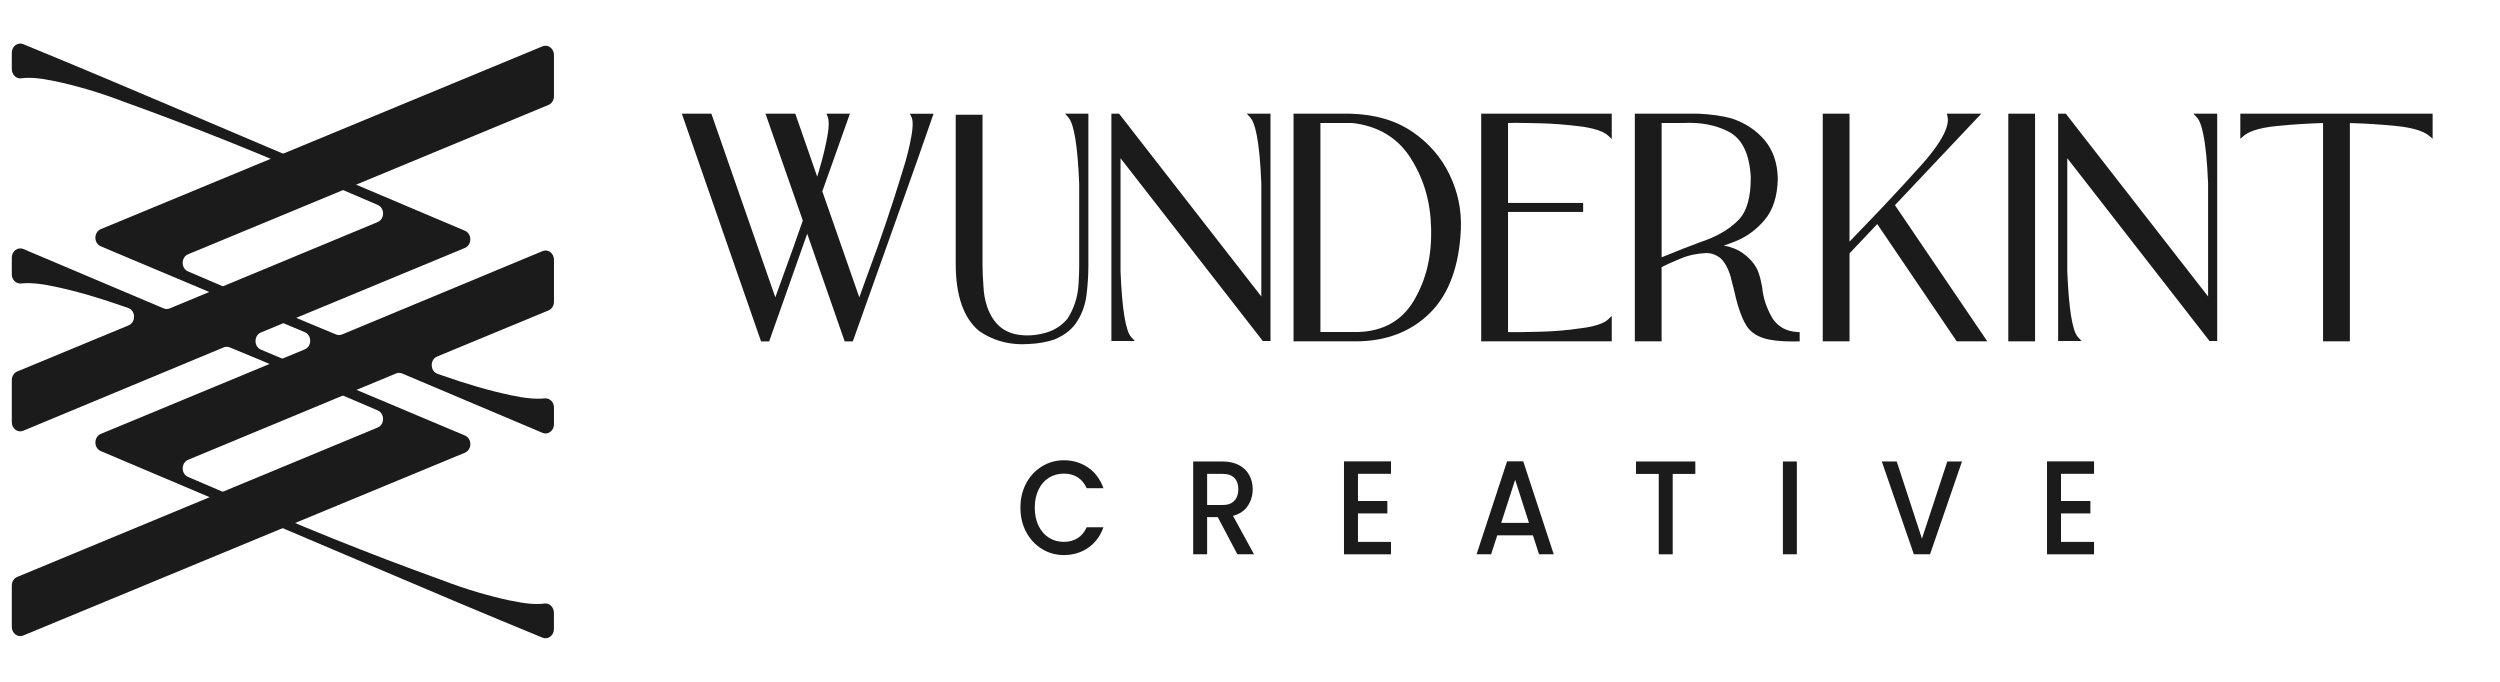
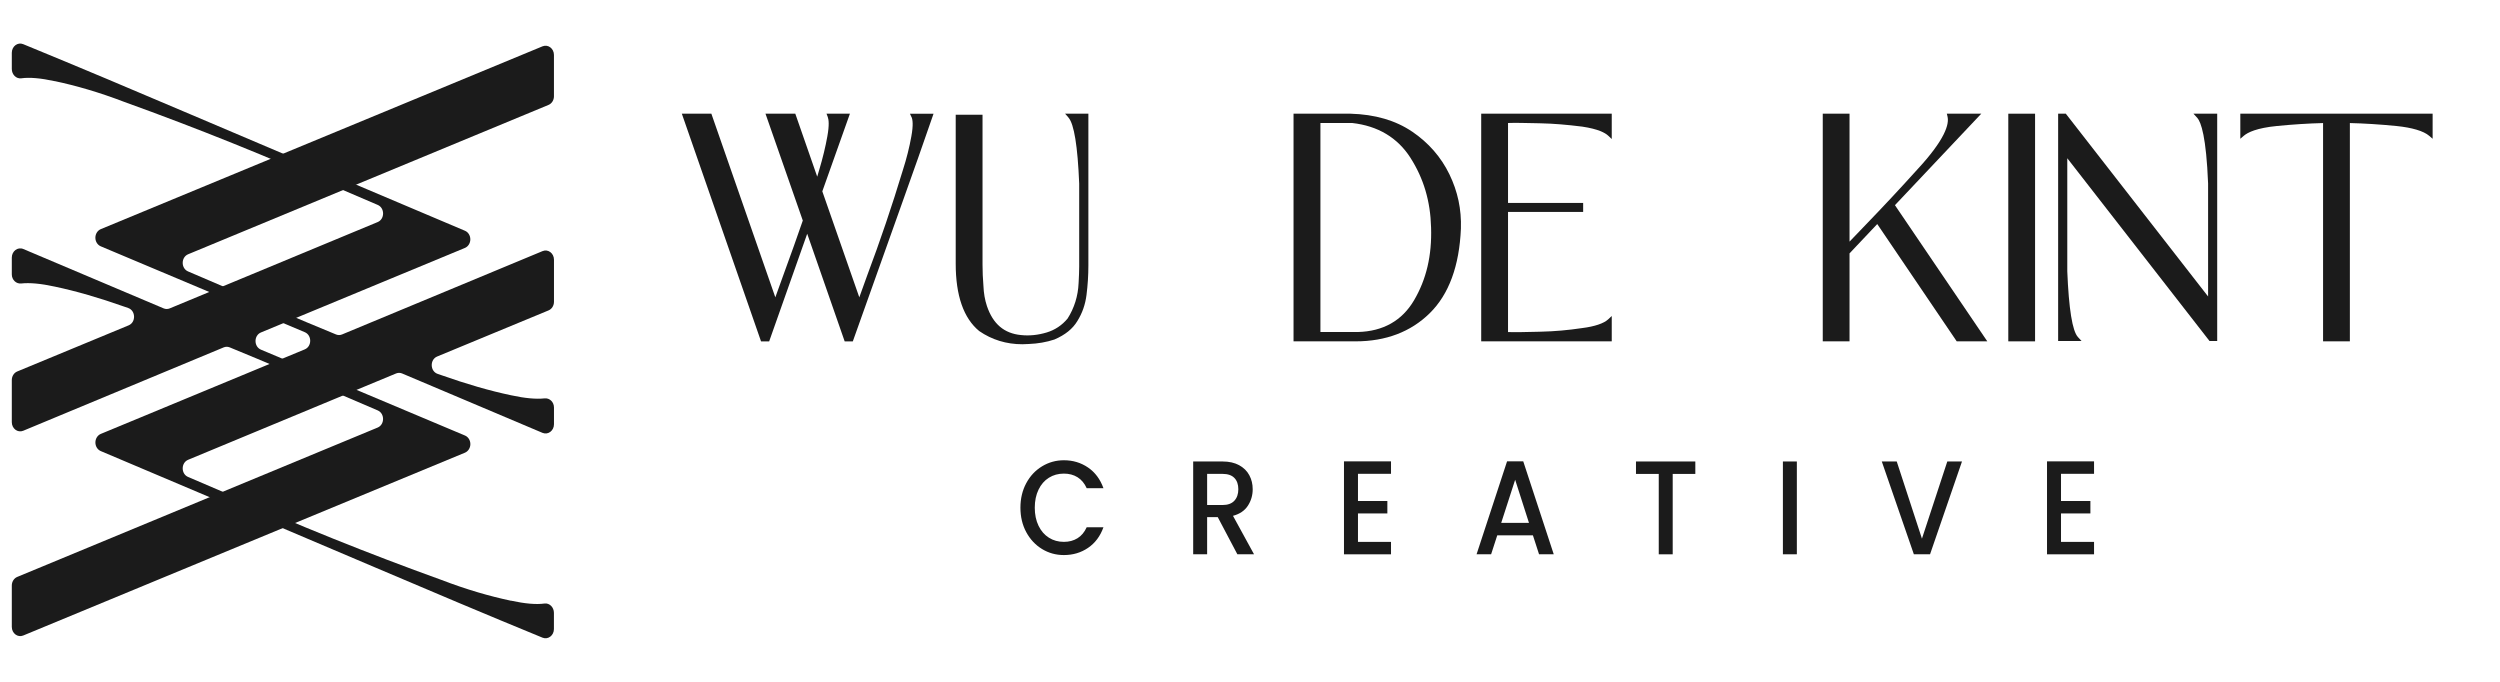
<svg xmlns="http://www.w3.org/2000/svg" width="176" height="48" viewBox="0 0 176 48" fill="none">
  <path d="M3.857 5.715C2.866 5.5 2.081 5.431 1.499 5.513C1.142 5.562 0.831 5.249 0.831 4.856V3.715C0.831 3.262 1.246 2.949 1.633 3.109C5.593 4.734 9.549 6.403 13.465 8.073C19.873 10.797 26.282 13.521 32.733 16.245C32.961 16.34 33.111 16.58 33.111 16.849C33.111 17.12 32.959 17.359 32.729 17.455L18.371 23.405C17.863 23.616 17.861 24.399 18.369 24.615L32.733 30.66C32.961 30.755 33.114 30.995 33.114 31.264C33.114 31.532 32.961 31.774 32.731 31.87L1.635 44.74C1.246 44.9 0.831 44.587 0.831 44.134V41.221C0.831 40.952 0.984 40.71 1.214 40.615L26.585 30.101C27.092 29.89 27.096 29.11 26.591 28.893C25.722 28.52 24.853 28.149 23.984 27.776C21.412 26.653 18.793 25.529 16.172 24.455C16.035 24.399 15.887 24.399 15.75 24.455L1.635 30.325C1.246 30.487 0.831 30.174 0.831 29.721V26.757C0.831 26.488 0.984 26.246 1.214 26.151L9.055 22.905C9.582 22.688 9.559 21.866 9.022 21.682C8.935 21.651 8.847 21.622 8.758 21.591C6.981 20.963 5.347 20.49 3.857 20.177C2.866 19.961 2.079 19.892 1.497 19.957C1.142 19.997 0.831 19.704 0.831 19.315V18.134C0.831 17.679 1.25 17.366 1.639 17.53L11.523 21.711C11.66 21.768 11.812 21.768 11.949 21.711L26.587 15.634C27.094 15.424 27.098 14.644 26.593 14.427L23.986 13.31C18.941 11.057 13.849 9.012 8.758 7.178C6.981 6.497 5.347 6.026 3.857 5.711V5.715Z" fill="#1B1B1B" />
  <path d="M35.97 42.286C36.961 42.501 37.747 42.57 38.329 42.488C38.685 42.439 38.996 42.752 38.996 43.145V44.286C38.996 44.739 38.581 45.052 38.194 44.892C34.234 43.267 30.278 41.597 26.363 39.928C19.954 37.204 13.546 34.48 7.094 31.756C6.867 31.66 6.716 31.421 6.716 31.152C6.716 30.881 6.869 30.641 7.098 30.546L21.456 24.596C21.965 24.385 21.967 23.602 21.458 23.386L7.094 17.341C6.867 17.245 6.714 17.006 6.714 16.737C6.714 16.468 6.867 16.226 7.096 16.131L38.194 3.261C38.583 3.101 38.998 3.414 38.998 3.867V6.78C38.998 7.049 38.846 7.29 38.616 7.386L13.244 17.9C12.738 18.111 12.734 18.89 13.238 19.108C14.107 19.481 14.976 19.852 15.845 20.225C18.418 21.348 21.037 22.471 23.658 23.546C23.794 23.602 23.943 23.602 24.079 23.546L38.197 17.678C38.585 17.516 39 17.829 39 18.282V21.246C39 21.515 38.848 21.757 38.618 21.852L30.777 25.098C30.25 25.315 30.272 26.137 30.809 26.321C30.897 26.352 30.984 26.381 31.074 26.412C32.85 27.04 34.484 27.513 35.974 27.826C36.965 28.042 37.753 28.11 38.335 28.046C38.689 28.006 39 28.299 39 28.688V29.869C39 30.324 38.581 30.637 38.193 30.473L28.308 26.292C28.172 26.235 28.019 26.235 27.883 26.292L13.244 32.369C12.738 32.58 12.734 33.359 13.238 33.576L15.845 34.693C20.89 36.946 25.982 38.991 31.074 40.825C32.85 41.507 34.484 41.977 35.974 42.292L35.97 42.286Z" fill="#1B1B1B" />
  <path d="M72.246 34.019C72.519 33.51 72.89 33.115 73.359 32.83C73.828 32.545 74.341 32.402 74.897 32.402C75.534 32.402 76.1 32.573 76.6 32.914C77.097 33.255 77.458 33.741 77.682 34.367H76.502C76.348 34.024 76.131 33.767 75.856 33.596C75.58 33.425 75.261 33.342 74.899 33.342C74.502 33.342 74.15 33.438 73.84 33.634C73.529 33.828 73.287 34.108 73.112 34.472C72.937 34.836 72.848 35.258 72.848 35.742C72.848 36.225 72.937 36.648 73.112 37.012C73.287 37.376 73.529 37.656 73.84 37.852C74.15 38.05 74.505 38.147 74.899 38.147C75.261 38.147 75.58 38.063 75.856 37.892C76.131 37.722 76.345 37.467 76.502 37.121H77.682C77.458 37.747 77.097 38.231 76.6 38.569C76.103 38.908 75.536 39.076 74.897 39.076C74.334 39.076 73.819 38.933 73.354 38.648C72.89 38.363 72.519 37.966 72.246 37.46C71.973 36.951 71.838 36.378 71.838 35.739C71.838 35.1 71.975 34.525 72.246 34.019Z" fill="#1B1B1B" />
  <path d="M87.11 39.022L85.731 36.408H84.982V39.022H84V32.488H86.07C86.529 32.488 86.919 32.577 87.236 32.75C87.556 32.926 87.794 33.16 87.952 33.456C88.111 33.751 88.19 34.079 88.19 34.443C88.19 34.868 88.076 35.258 87.85 35.604C87.623 35.952 87.273 36.189 86.802 36.314L88.284 39.022H87.112H87.11ZM84.982 35.553H86.067C86.436 35.553 86.711 35.453 86.898 35.252C87.084 35.051 87.178 34.782 87.178 34.443C87.178 34.105 87.087 33.84 86.902 33.649C86.718 33.458 86.44 33.361 86.067 33.361H84.982V35.553Z" fill="#1B1B1B" />
  <path d="M95.601 33.351V35.27H97.67V36.146H95.601V38.149H97.927V39.024H94.616V32.48H97.927V33.356H95.601V33.351Z" fill="#1B1B1B" />
  <path d="M107.915 37.687H105.407L104.975 39.02H103.951L106.098 32.477H107.236L109.383 39.02H108.349L107.917 37.687H107.915ZM107.64 36.811L106.667 33.775L105.685 36.811H107.642H107.64Z" fill="#1B1B1B" />
  <path d="M119.351 32.488V33.364H117.758V39.024H116.776V33.364H115.173V32.488H119.354H119.351Z" fill="#1B1B1B" />
  <path d="M126.498 32.488V39.022H125.516V32.488H126.498Z" fill="#1B1B1B" />
  <path d="M138.124 32.488L135.875 39.022H134.736L132.478 32.488H133.53L135.305 37.922L137.09 32.488H138.124Z" fill="#1B1B1B" />
  <path d="M145.095 33.351V35.27H147.164V36.146H145.095V38.149H147.421V39.024H144.11V32.48H147.421V33.356H145.095V33.351Z" fill="#1B1B1B" />
  <path d="M64.172 8.241C64.249 8.409 64.309 8.785 64.158 9.607C64.022 10.371 63.822 11.165 63.563 11.972C62.804 14.479 61.962 16.968 61.059 19.368L60.495 20.933L57.891 13.471L59.834 8.004H58.187L58.274 8.233C58.341 8.411 58.393 8.795 58.243 9.61C58.115 10.328 57.924 11.122 57.669 11.974C57.623 12.142 57.576 12.295 57.532 12.438L55.989 8.004H53.89L56.517 15.527C56.127 16.658 55.693 17.879 55.147 19.368L54.583 20.933L50.117 8.111L50.08 8.004H48.001L53.54 23.927L53.577 24.034H54.149L56.827 16.456L59.428 23.927L59.466 24.034H60.038L60.075 23.929C61.209 20.73 62.345 17.551 63.479 14.375C64.333 11.99 65.021 10.037 65.644 8.228L65.721 8.006H64.06L64.169 8.243L64.172 8.241Z" fill="#1B1B1B" />
  <path d="M75.224 8.284C75.616 8.734 75.868 10.292 75.975 12.916V18.775C75.975 19.124 75.957 19.452 75.94 19.801L75.933 19.933C75.894 20.845 75.628 21.687 75.159 22.425C74.764 22.901 74.27 23.229 73.689 23.405C73.071 23.591 72.462 23.652 71.878 23.588C70.691 23.474 69.907 22.807 69.48 21.547C69.338 21.122 69.254 20.643 69.233 20.116C69.191 19.602 69.17 19.119 69.17 18.635V8.075H67.282V18.564C67.282 20.806 67.835 22.4 68.936 23.306C69.835 23.924 70.854 24.235 71.972 24.235C72.121 24.235 72.273 24.23 72.427 24.217C73.054 24.194 73.675 24.087 74.233 23.901C74.989 23.576 75.516 23.15 75.845 22.603C76.192 22.046 76.405 21.443 76.491 20.758C76.577 20.071 76.622 19.391 76.622 18.681V8.004H74.984L75.226 8.281L75.224 8.284Z" fill="#1B1B1B" />
-   <path d="M88.03 8.286C88.309 8.592 88.669 9.643 88.797 12.916V20.872L78.828 8.062L78.784 8.004H78.242V24.008H79.894L79.635 23.728C79.243 23.301 78.991 21.743 78.886 19.101V11.14L88.858 23.95L88.902 24.008H89.443V8.004H87.773L88.03 8.284V8.286Z" fill="#1B1B1B" />
  <path d="M99.413 9.266C98.249 8.475 96.791 8.05 95.071 8.004H91.065V24.031H95.435C97.563 24.031 99.318 23.364 100.654 22.048C102.001 20.725 102.738 18.722 102.848 16.09C102.892 14.733 102.626 13.484 102.038 12.27C101.45 11.058 100.568 10.048 99.413 9.264V9.266ZM99.297 11.112C100.23 12.57 100.703 14.176 100.748 16.021C100.811 17.984 100.419 19.658 99.551 21.137C98.706 22.575 97.372 23.329 95.589 23.374H92.958V8.658H95.188C97.005 8.862 98.387 9.689 99.299 11.112H99.297Z" fill="#1B1B1B" />
  <path d="M104.277 24.032H113.467V22.245L113.218 22.48C112.912 22.767 112.264 22.986 111.389 23.096C110.381 23.246 109.436 23.33 108.496 23.35L108.199 23.358C107.343 23.378 106.664 23.396 106.165 23.376V14.92H111.454V14.287H106.165V8.659C106.655 8.639 107.324 8.657 108.171 8.674L108.496 8.682C109.368 8.702 110.264 8.774 111.389 8.914C112.518 9.082 113.008 9.354 113.218 9.553L113.467 9.787V8H104.277V24.027V24.032Z" fill="#1B1B1B" />
-   <path d="M124.788 22.42C124.373 21.707 124.128 20.984 124.063 20.262C123.995 19.895 123.93 19.564 123.822 19.261C123.661 18.732 123.269 18.233 122.691 17.821C122.324 17.559 121.876 17.38 121.349 17.286C121.61 17.205 121.883 17.106 122.168 16.991C122.966 16.668 123.638 16.179 124.217 15.499C124.819 14.794 125.133 13.815 125.157 12.58C125.133 11.483 124.835 10.603 124.24 9.877C123.624 9.157 122.838 8.638 121.895 8.335C121.254 8.159 120.481 8.047 119.59 8.004H115.092V24.031H116.977V18.806C117.259 18.656 117.684 18.465 118.314 18.203C118.883 17.966 119.478 17.841 120.122 17.816C120.484 17.816 120.822 17.938 121.121 18.177C121.417 18.437 121.659 18.882 121.839 19.488C121.881 19.681 121.93 19.867 121.977 20.043C122.005 20.145 122.03 20.241 122.054 20.33C122.296 21.465 122.586 22.316 122.908 22.858C123.176 23.318 123.596 23.634 124.193 23.817C124.674 23.965 125.343 24.039 126.188 24.039C126.305 24.039 126.426 24.039 126.55 24.034H126.697V23.385L126.554 23.377C125.773 23.334 125.196 23.021 124.786 22.42H124.788ZM116.977 8.661H118.419C119.728 8.587 120.815 8.801 121.748 9.297C122.656 9.803 123.148 10.821 123.251 12.399C123.272 13.866 122.987 14.881 122.378 15.499C121.741 16.149 120.864 16.658 119.695 17.05H119.693C118.892 17.342 118.109 17.658 117.28 17.994L116.979 18.116V8.658L116.977 8.661Z" fill="#1B1B1B" />
  <path d="M139.486 8.003H137.057L137.106 8.209C137.23 8.73 136.957 9.805 134.96 11.953C133.784 13.258 132.573 14.554 131.365 15.804L130.207 17.01V8.003H128.322V24.03H130.207V17.837L132.158 15.773L137.753 24.03H139.906L133.404 14.444L139.486 8V8.003Z" fill="#1B1B1B" />
  <path d="M143.269 8.004H141.384V24.031H143.269V8.004Z" fill="#1B1B1B" />
  <path d="M154.68 8.286C154.958 8.592 155.319 9.64 155.45 12.916V20.872L145.478 8.062L145.434 8.004H144.893V24.008H146.542L146.285 23.728C145.893 23.301 145.644 21.743 145.537 19.101V11.14L155.506 23.95L155.55 24.008H156.091V8.004H154.419L154.675 8.284L154.68 8.286Z" fill="#1B1B1B" />
  <path d="M157.718 8.004V9.77L157.963 9.559C158.238 9.322 158.868 9.009 160.303 8.869C161.416 8.76 162.505 8.689 163.544 8.663V24.031H165.431V8.663C166.472 8.689 167.54 8.757 168.693 8.869C169.799 8.979 170.622 9.223 171.012 9.559L171.257 9.77V8.004H157.72H157.718Z" fill="#1B1B1B" />
</svg>